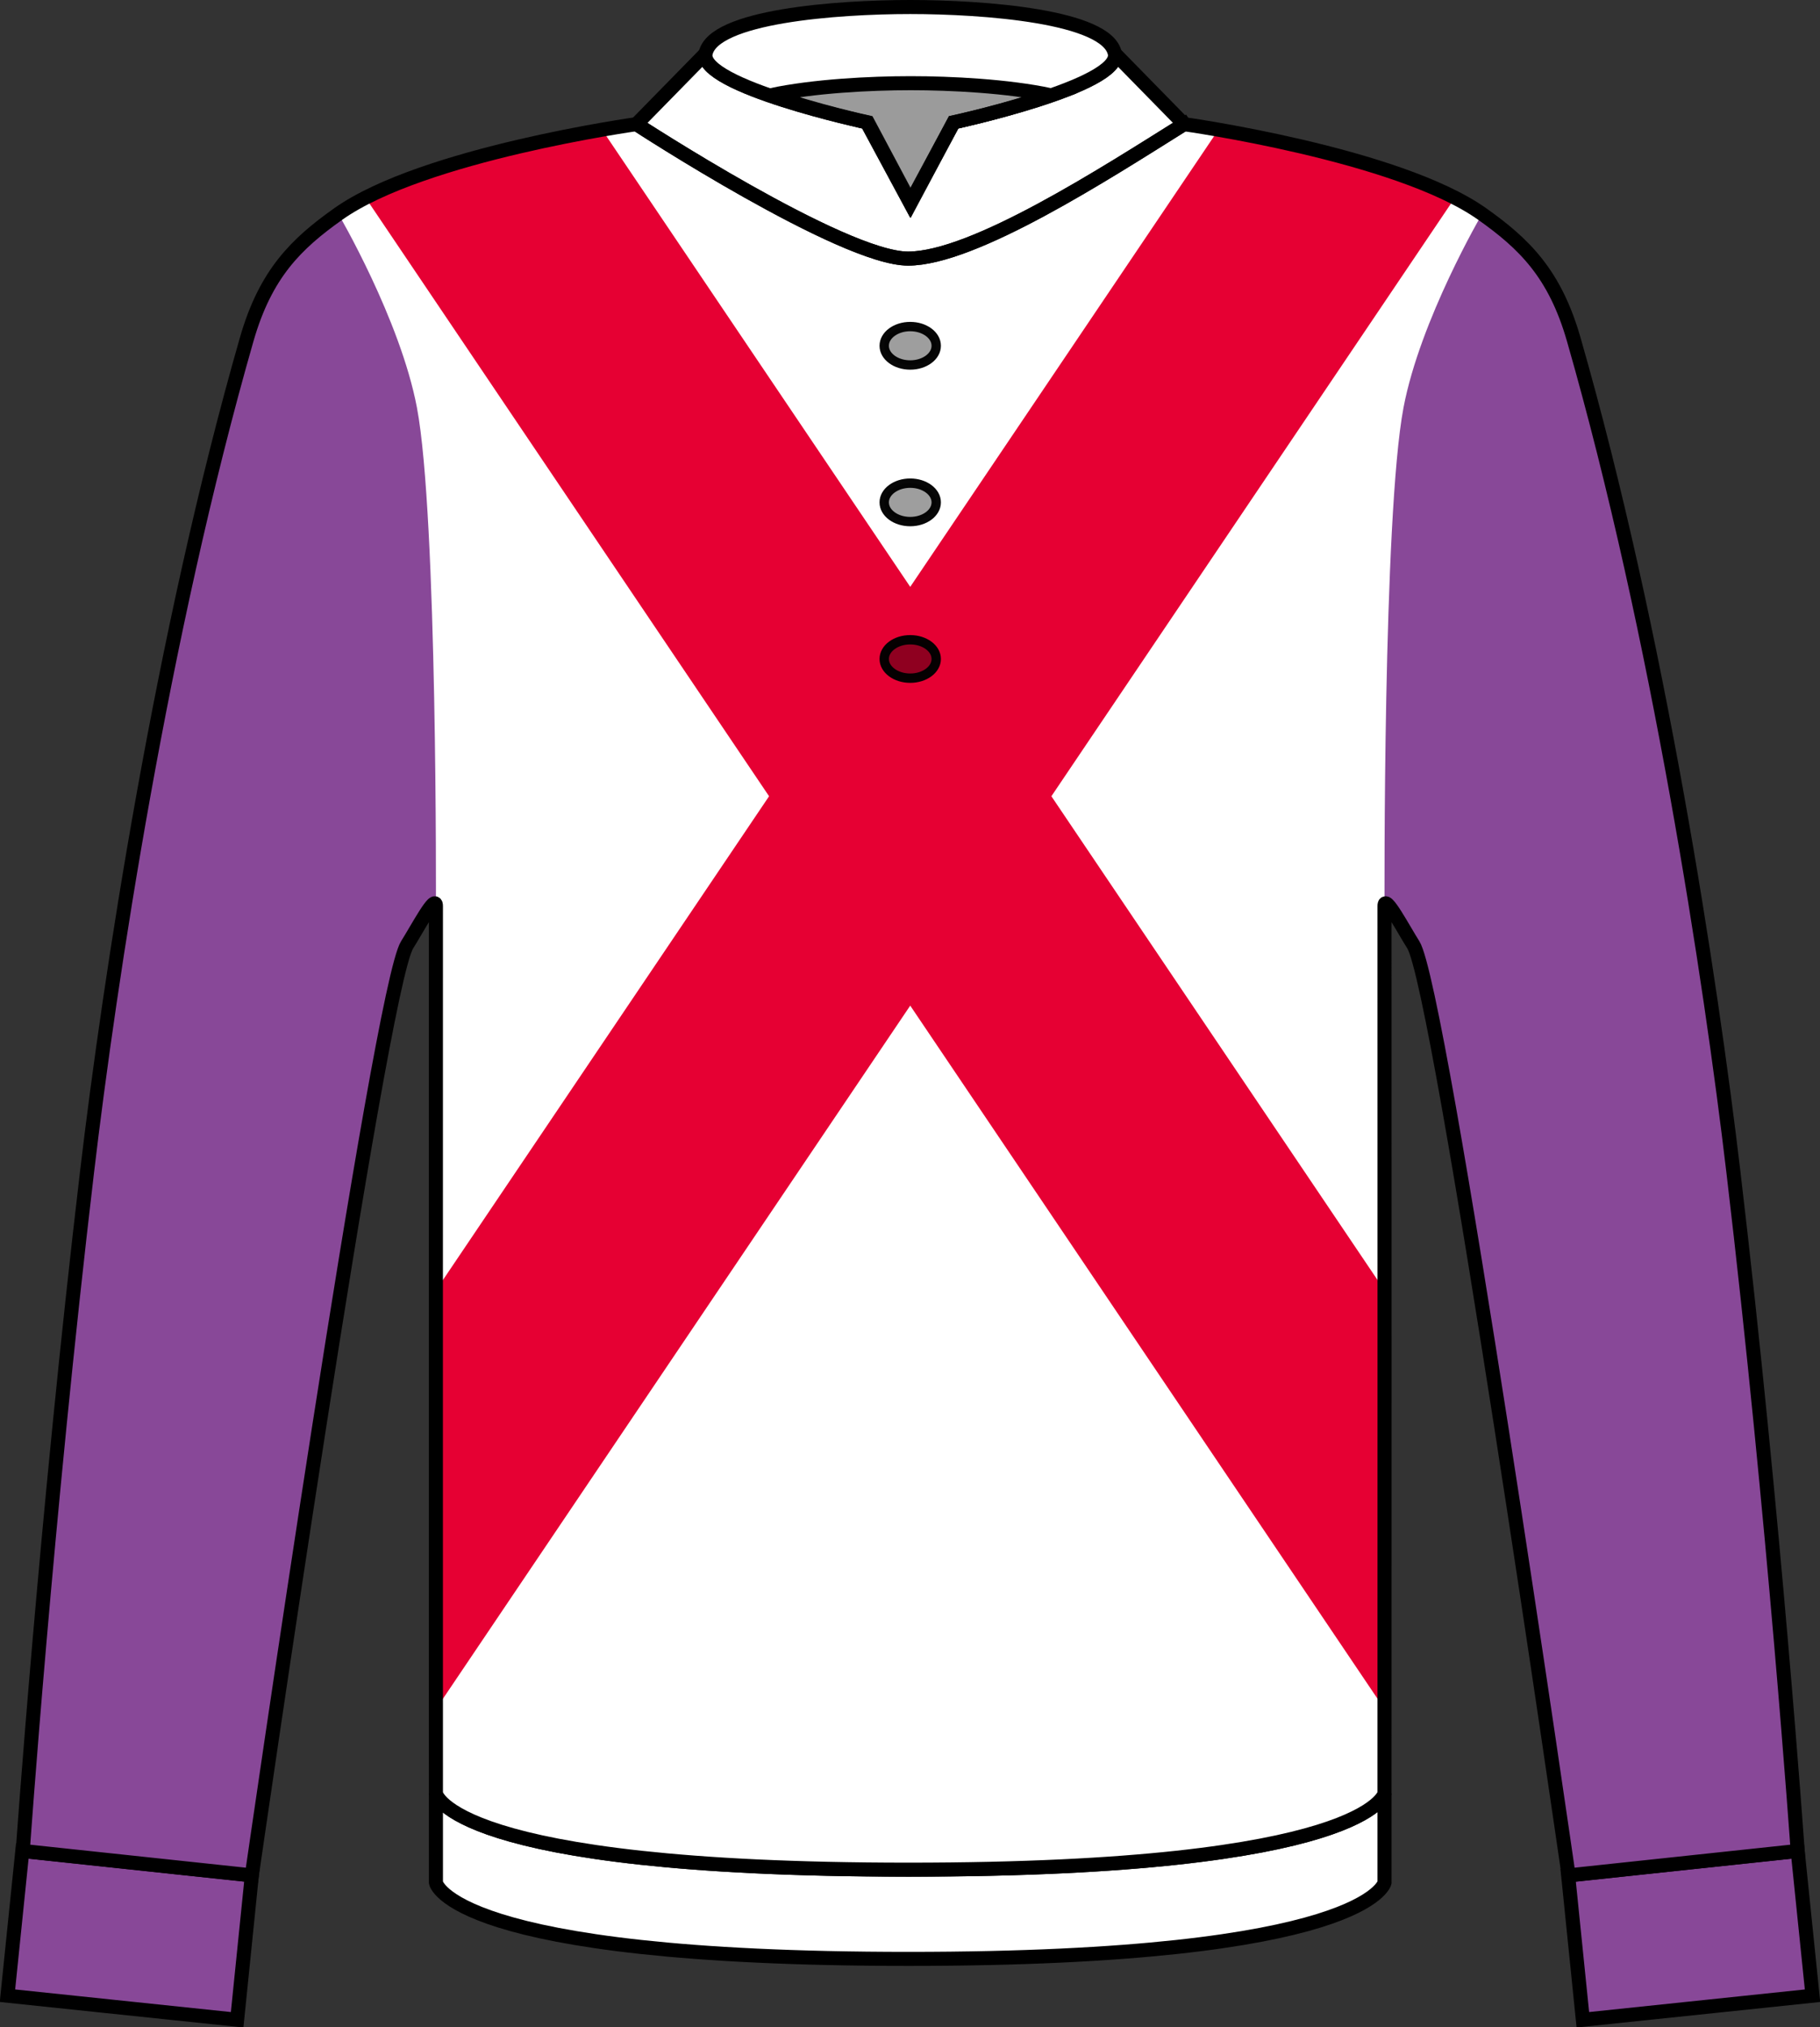
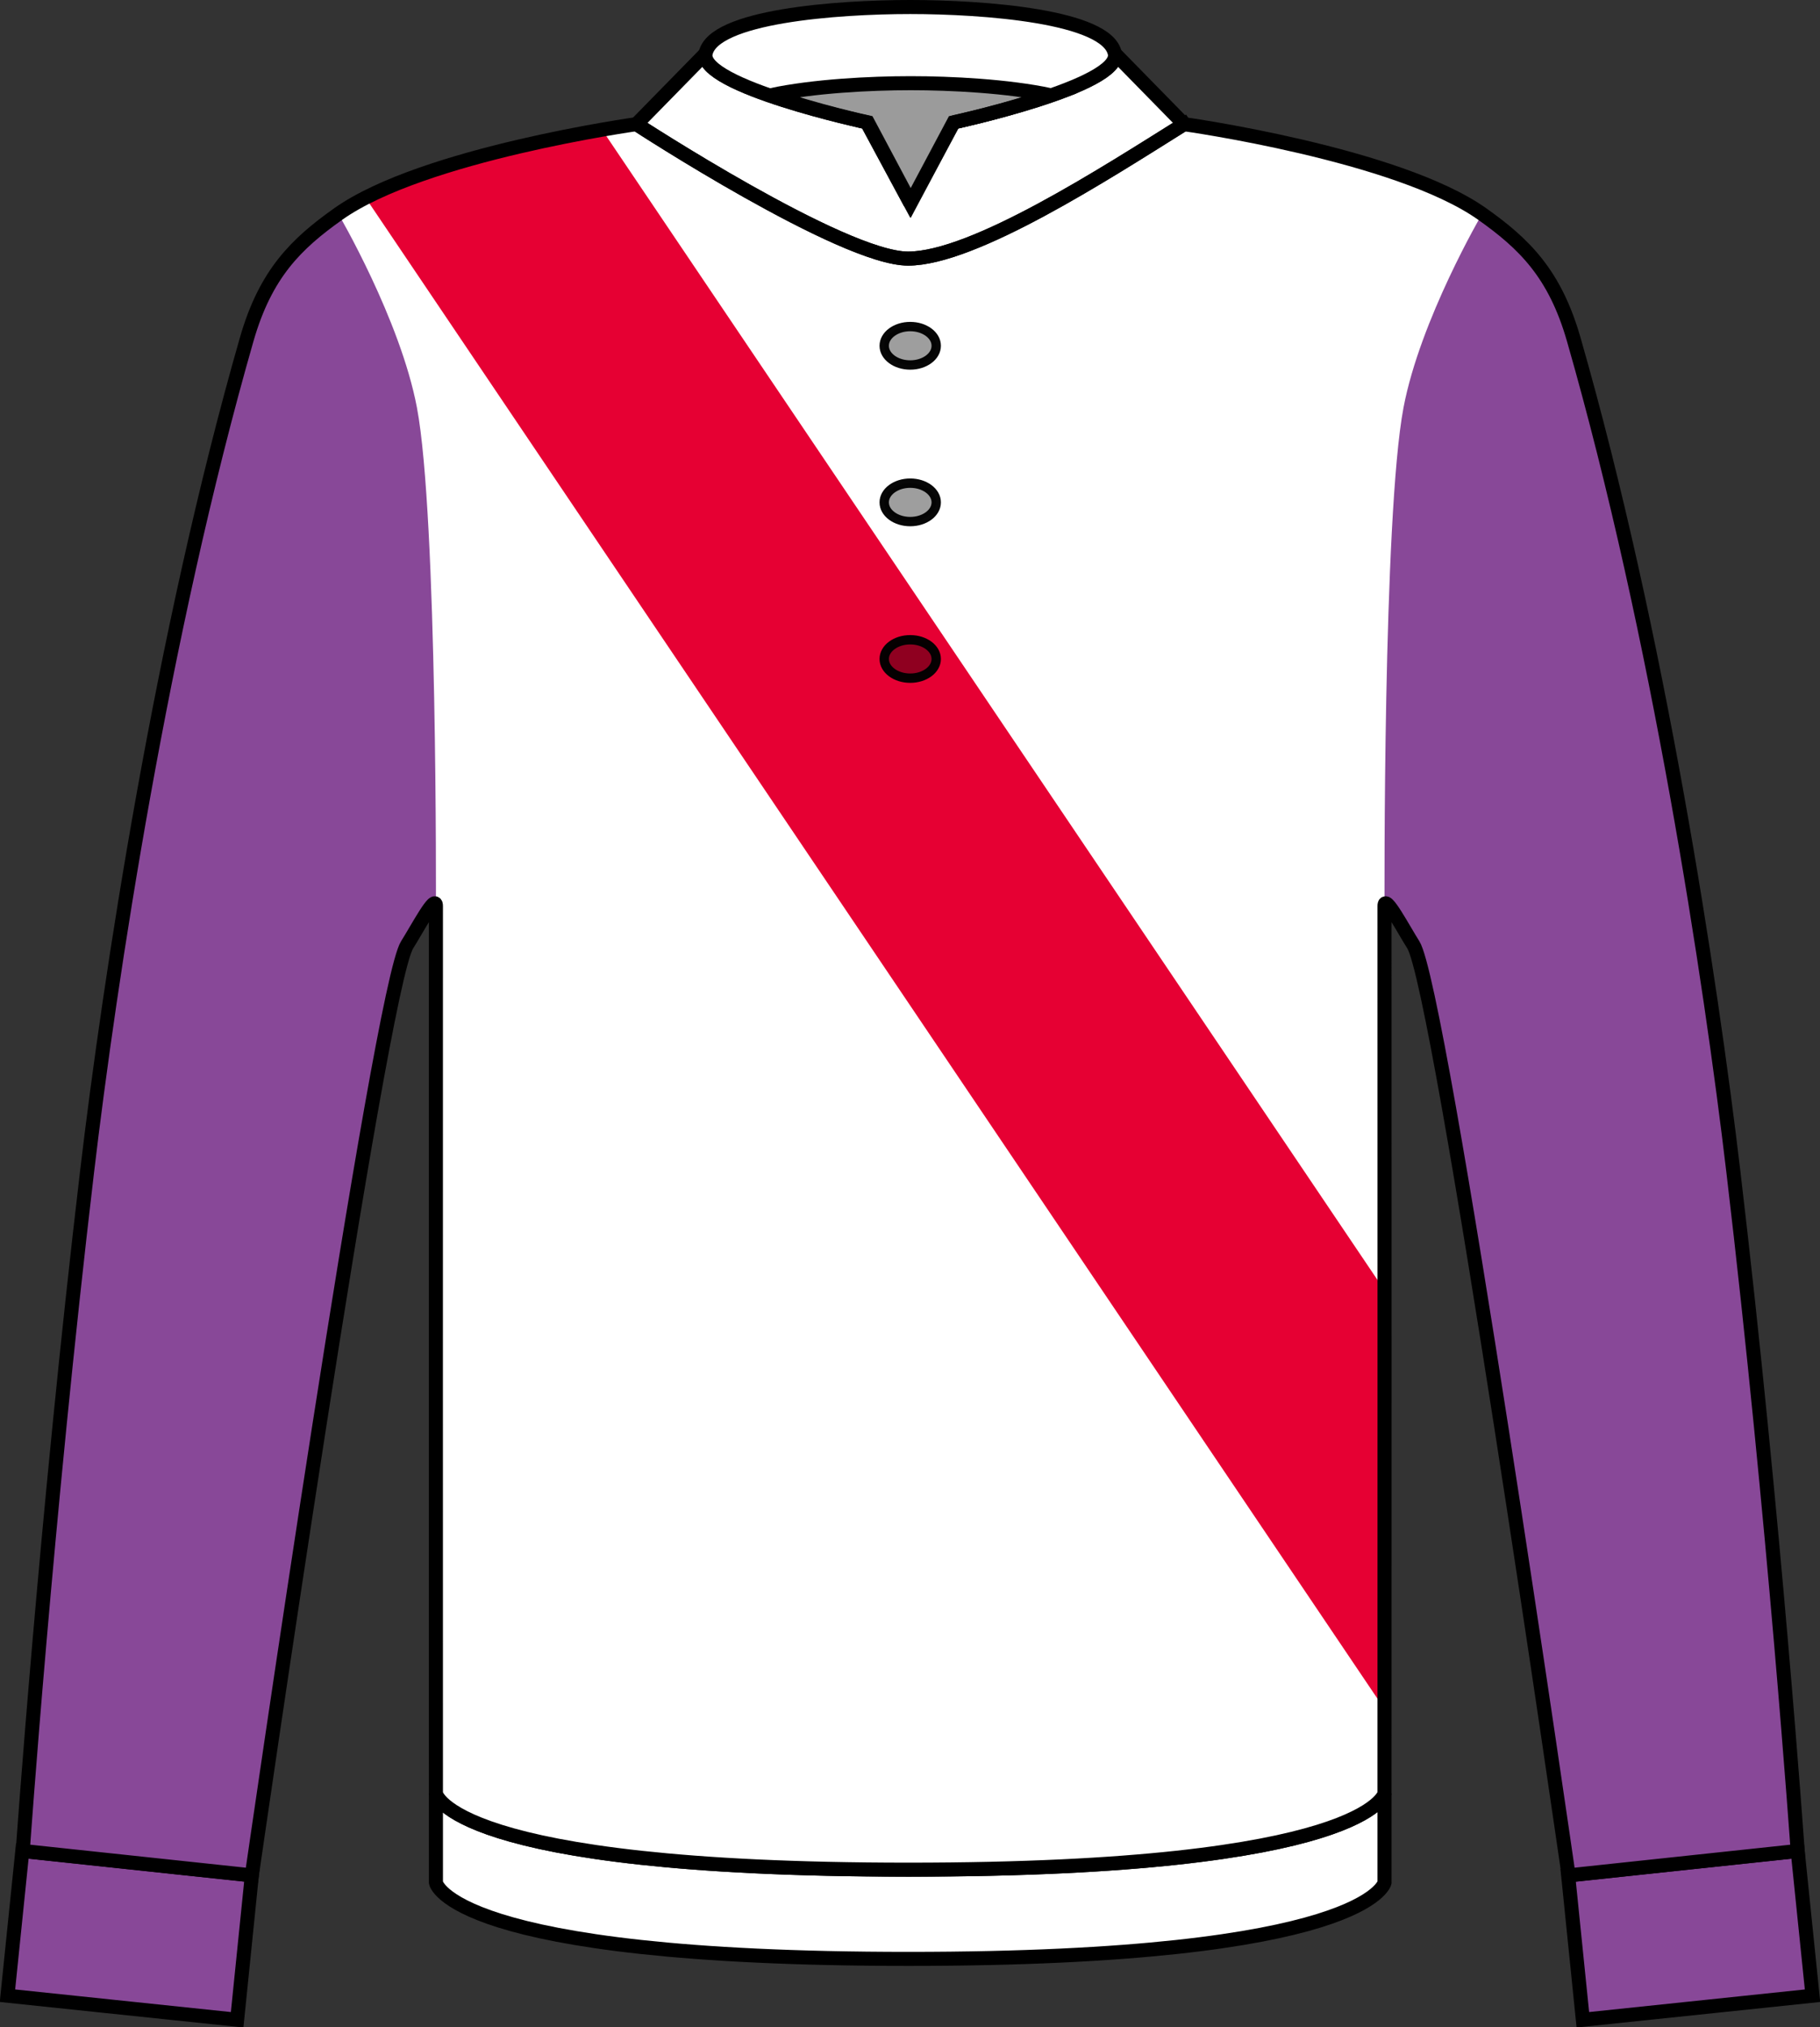
<svg xmlns="http://www.w3.org/2000/svg" xmlns:ns1="http://www.inkscape.org/namespaces/inkscape" xmlns:ns2="http://sodipodi.sourceforge.net/DTD/sodipodi-0.dtd" width="194.403mm" height="216.436mm" viewBox="0 0 194.403 216.436" version="1.1" id="svg4503" ns1:version="1.3.2 (091e20e, 2023-11-25, custom)" ns2:docname="Owner_Tobinofarm.svg" xml:space="preserve">
  <rect x="0" y="0" width="194.403" height="216.436" fill="#333333" stroke="none" />
  <defs id="defs4497" />
  <ns2:namedview id="base" pagecolor="#ffffff" bordercolor="#666666" borderopacity="1.0" ns1:pageopacity="0.0" ns1:pageshadow="2" ns1:zoom="0.70710678" ns1:cx="521.84481" ns1:cy="444.06306" ns1:document-units="mm" ns1:current-layer="layer1" showgrid="false" showguides="false" ns1:window-width="1920" ns1:window-height="1017" ns1:window-x="1072" ns1:window-y="394" ns1:window-maximized="1" ns1:snap-global="true" ns1:snap-bbox="true" ns1:bbox-nodes="false" ns1:bbox-paths="false" fit-margin-top="0" fit-margin-left="0" fit-margin-right="0" fit-margin-bottom="0" ns1:showpageshadow="2" ns1:pagecheckerboard="0" ns1:deskcolor="#d1d1d1" />
  <g ns1:groupmode="layer" id="layer6" ns1:label="color" ns1:highlight-color="#729fcf" ns2:insensitive="true" style="display:none">
    <g transform="matrix(0.542,0,0,0.542,-189.38,150.381)" style="display:inline" id="g4541-2-1-78" ns1:label="#949495">
      <rect y="63.895" x="755.578" height="27.685" width="110.74" id="rect4526-5-0-68" style="display:inline;opacity:1;fill:#949495;fill-opacity:1;stroke:none;stroke-width:5.394;stroke-linecap:round;stroke-linejoin:miter;stroke-miterlimit:4;stroke-dasharray:none;stroke-dashoffset:0;stroke-opacity:1" />
      <flowRoot xml:space="preserve" id="flowRoot4880" style="font-style:normal;font-variant:normal;font-weight:normal;font-stretch:normal;font-size:44.296px;line-height:1.25;font-family:'Rounded M+ 1c';-inkscape-font-specification:'Rounded M+ 1c, Normal';font-variant-ligatures:normal;font-variant-caps:normal;font-variant-numeric:normal;font-variant-east-asian:normal;letter-spacing:0px;word-spacing:0px;writing-mode:lr-tb;text-orientation:upright;fill:#000000;fill-opacity:1;stroke:none;stroke-width:1.395;stroke-dasharray:none" transform="matrix(0.265,0,0,0.265,314.333,-70.6)">
        <flowRegion id="flowRegion4882" style="font-style:normal;font-variant:normal;font-weight:normal;font-stretch:normal;font-size:44.296px;font-family:'Rounded M+ 1c';-inkscape-font-specification:'Rounded M+ 1c, Normal';font-variant-ligatures:normal;font-variant-caps:normal;font-variant-numeric:normal;font-variant-east-asian:normal;stroke-width:1.395;stroke-dasharray:none">
          <rect id="rect4884" width="217.439" height="93.499" x="1878.67" y="533.183" style="-inkscape-font-specification:'Rounded M+ 1c, Normal';font-family:'Rounded M+ 1c';font-weight:normal;font-style:normal;font-stretch:normal;font-variant:normal;font-size:44.296px;font-variant-ligatures:normal;font-variant-caps:normal;font-variant-numeric:normal;font-variant-east-asian:normal;stroke-width:1.395;stroke-dasharray:none" />
        </flowRegion>
        <flowPara id="flowPara4886" style="font-style:normal;font-variant:normal;font-weight:normal;font-stretch:normal;font-size:44.296px;font-family:'Rounded M+ 1c';-inkscape-font-specification:'Rounded M+ 1c, Normal';font-variant-ligatures:normal;font-variant-caps:normal;font-variant-numeric:normal;font-variant-east-asian:normal;stroke:#ffffff;stroke-width:1.395;stroke-dasharray:none">#949495</flowPara>
      </flowRoot>
      <flowRoot transform="matrix(0.265,0,0,0.265,486.699,34.155)" style="font-style:normal;font-variant:normal;font-weight:normal;font-stretch:normal;font-size:68.905px;line-height:1.25;font-family:'Rounded M+ 1c';-inkscape-font-specification:'Rounded M+ 1c, Normal';font-variant-ligatures:normal;font-variant-caps:normal;font-variant-numeric:normal;font-variant-east-asian:normal;letter-spacing:0px;word-spacing:0px;writing-mode:lr-tb;text-orientation:upright;fill:#000000;fill-opacity:1;stroke:#ffffff;stroke-width:1.395;stroke-dasharray:none" id="flowRoot4528-0-9-96" xml:space="preserve">
        <flowRegion style="font-style:normal;font-variant:normal;font-weight:normal;font-stretch:normal;font-size:68.905px;font-family:'Rounded M+ 1c';-inkscape-font-specification:'Rounded M+ 1c, Normal';font-variant-ligatures:normal;font-variant-caps:normal;font-variant-numeric:normal;font-variant-east-asian:normal;stroke:#ffffff;stroke-width:1.395;stroke-dasharray:none" id="flowRegion4530-4-3-20">
          <rect style="font-size:68.905px;stroke:#ffffff;stroke-width:1.395;stroke-dasharray:none;-inkscape-font-specification:'Rounded M+ 1c, Normal';font-family:'Rounded M+ 1c';font-weight:normal;font-style:normal;font-stretch:normal;font-variant:normal;font-variant-ligatures:normal;font-variant-caps:normal;font-variant-numeric:normal;font-variant-east-asian:normal" y="115.379" x="873.313" height="138.377" width="365.931" id="rect4532-1-1-0" />
        </flowRegion>
        <flowPara style="font-style:normal;font-variant:normal;font-weight:normal;font-stretch:normal;font-size:68.905px;font-family:'Rounded M+ 1c';-inkscape-font-specification:'Rounded M+ 1c, Normal';font-variant-ligatures:normal;font-variant-caps:normal;font-variant-numeric:normal;font-variant-east-asian:normal;text-align:center;text-anchor:middle;stroke:#ffffff;stroke-width:1.395;stroke-dasharray:none" id="flowPara4534-5-5-36">鼠</flowPara>
      </flowRoot>
    </g>
    <g transform="matrix(0.542,0,0,0.542,-189.38,135.381)" style="display:inline" id="g4541-2-1-54" ns1:label="#a73836">
      <rect y="63.895" x="755.578" height="27.685" width="110.74" id="rect4526-5-0-66" style="display:inline;opacity:1;fill:#a73836;fill-opacity:1;stroke:none;stroke-width:5.394;stroke-linecap:round;stroke-linejoin:miter;stroke-miterlimit:4;stroke-dasharray:none;stroke-dashoffset:0;stroke-opacity:1" />
      <flowRoot xml:space="preserve" id="flowRoot4880-8" style="font-style:normal;font-variant:normal;font-weight:normal;font-stretch:normal;font-size:44.296px;line-height:1.25;font-family:'Rounded M+ 1c';-inkscape-font-specification:'Rounded M+ 1c, Normal';font-variant-ligatures:normal;font-variant-caps:normal;font-variant-numeric:normal;font-variant-east-asian:normal;letter-spacing:0px;word-spacing:0px;writing-mode:lr-tb;text-orientation:upright;display:inline;fill:#000000;fill-opacity:1;stroke:none;stroke-width:1.395;stroke-dasharray:none" transform="matrix(0.265,0,0,0.265,314.333,-70.6)">
        <flowRegion id="flowRegion4882-5" style="font-style:normal;font-variant:normal;font-weight:normal;font-stretch:normal;font-size:44.296px;font-family:'Rounded M+ 1c';-inkscape-font-specification:'Rounded M+ 1c, Normal';font-variant-ligatures:normal;font-variant-caps:normal;font-variant-numeric:normal;font-variant-east-asian:normal;stroke-width:1.395;stroke-dasharray:none">
          <rect id="rect4884-7" width="217.439" height="93.499" x="1878.67" y="533.183" style="-inkscape-font-specification:'Rounded M+ 1c, Normal';font-family:'Rounded M+ 1c';font-weight:normal;font-style:normal;font-stretch:normal;font-variant:normal;font-size:44.296px;font-variant-ligatures:normal;font-variant-caps:normal;font-variant-numeric:normal;font-variant-east-asian:normal;stroke-width:1.395;stroke-dasharray:none" />
        </flowRegion>
        <flowPara id="flowPara4886-7" style="font-style:normal;font-variant:normal;font-weight:normal;font-stretch:normal;font-size:44.296px;font-family:'Rounded M+ 1c';-inkscape-font-specification:'Rounded M+ 1c, Normal';font-variant-ligatures:normal;font-variant-caps:normal;font-variant-numeric:normal;font-variant-east-asian:normal;stroke:#ffffff;stroke-width:1.395;stroke-dasharray:none">#a73836</flowPara>
      </flowRoot>
      <flowRoot transform="matrix(0.265,0,0,0.265,496.519,34.24)" style="font-style:normal;font-variant:normal;font-weight:normal;font-stretch:normal;font-size:68.905px;line-height:1.25;font-family:'Rounded M+ 1c';-inkscape-font-specification:'Rounded M+ 1c, Normal';font-variant-ligatures:normal;font-variant-caps:normal;font-variant-numeric:normal;font-variant-east-asian:normal;letter-spacing:0px;word-spacing:0px;writing-mode:lr-tb;text-orientation:upright;fill:#000000;fill-opacity:1;stroke:#ffffff;stroke-width:1.395;stroke-dasharray:none" id="flowRoot4528-0-9-70" xml:space="preserve">
        <flowRegion style="font-style:normal;font-variant:normal;font-weight:normal;font-stretch:normal;font-size:68.905px;font-family:'Rounded M+ 1c';-inkscape-font-specification:'Rounded M+ 1c, Normal';font-variant-ligatures:normal;font-variant-caps:normal;font-variant-numeric:normal;font-variant-east-asian:normal;stroke:#ffffff;stroke-width:1.395;stroke-dasharray:none" id="flowRegion4530-4-3-6">
          <rect style="font-size:68.905px;stroke:#ffffff;stroke-width:1.395;stroke-dasharray:none;-inkscape-font-specification:'Rounded M+ 1c, Normal';font-family:'Rounded M+ 1c';font-weight:normal;font-style:normal;font-stretch:normal;font-variant:normal;font-variant-ligatures:normal;font-variant-caps:normal;font-variant-numeric:normal;font-variant-east-asian:normal" y="115.379" x="873.313" height="138.377" width="365.931" id="rect4532-1-1-26" />
        </flowRegion>
        <flowPara style="font-style:normal;font-variant:normal;font-weight:normal;font-stretch:normal;font-size:68.905px;font-family:'Rounded M+ 1c';-inkscape-font-specification:'Rounded M+ 1c, Normal';font-variant-ligatures:normal;font-variant-caps:normal;font-variant-numeric:normal;font-variant-east-asian:normal;text-align:center;text-anchor:middle;stroke:#ffffff;stroke-width:1.395;stroke-dasharray:none" id="flowPara4534-5-5-35">海老</flowPara>
      </flowRoot>
    </g>
    <g transform="matrix(0.542,0,0,0.542,-189.38,120.381)" style="display:inline" id="g4541-2-1-0" ns1:label="#965042">
      <rect y="63.895" x="755.578" height="27.685" width="110.74" id="rect4526-5-0-6" style="display:inline;opacity:1;fill:#965042;fill-opacity:1;stroke:none;stroke-width:5.394;stroke-linecap:round;stroke-linejoin:miter;stroke-miterlimit:4;stroke-dasharray:none;stroke-dashoffset:0;stroke-opacity:1" />
      <flowRoot xml:space="preserve" id="flowRoot4880-3" style="font-style:normal;font-variant:normal;font-weight:normal;font-stretch:normal;font-size:44.296px;line-height:1.25;font-family:'Rounded M+ 1c';-inkscape-font-specification:'Rounded M+ 1c, Normal';font-variant-ligatures:normal;font-variant-caps:normal;font-variant-numeric:normal;font-variant-east-asian:normal;letter-spacing:0px;word-spacing:0px;writing-mode:lr-tb;text-orientation:upright;display:inline;fill:#000000;fill-opacity:1;stroke:none;stroke-width:1.395;stroke-dasharray:none" transform="matrix(0.265,0,0,0.265,314.333,-70.6)">
        <flowRegion id="flowRegion4882-8" style="font-style:normal;font-variant:normal;font-weight:normal;font-stretch:normal;font-size:44.296px;font-family:'Rounded M+ 1c';-inkscape-font-specification:'Rounded M+ 1c, Normal';font-variant-ligatures:normal;font-variant-caps:normal;font-variant-numeric:normal;font-variant-east-asian:normal;stroke-width:1.395;stroke-dasharray:none">
          <rect id="rect4884-73" width="217.439" height="93.499" x="1878.67" y="533.183" style="-inkscape-font-specification:'Rounded M+ 1c, Normal';font-family:'Rounded M+ 1c';font-weight:normal;font-style:normal;font-stretch:normal;font-variant:normal;font-size:44.296px;font-variant-ligatures:normal;font-variant-caps:normal;font-variant-numeric:normal;font-variant-east-asian:normal;stroke-width:1.395;stroke-dasharray:none" />
        </flowRegion>
        <flowPara id="flowPara4886-6" style="font-style:normal;font-variant:normal;font-weight:normal;font-stretch:normal;font-size:44.296px;font-family:'Rounded M+ 1c';-inkscape-font-specification:'Rounded M+ 1c, Normal';font-variant-ligatures:normal;font-variant-caps:normal;font-variant-numeric:normal;font-variant-east-asian:normal;stroke:#ffffff;stroke-width:1.395;stroke-dasharray:none">#965042</flowPara>
      </flowRoot>
      <flowRoot transform="matrix(0.265,0,0,0.265,486.699,34.397)" style="font-style:normal;font-variant:normal;font-weight:normal;font-stretch:normal;font-size:68.905px;line-height:1.25;font-family:'Rounded M+ 1c';-inkscape-font-specification:'Rounded M+ 1c, Normal';font-variant-ligatures:normal;font-variant-caps:normal;font-variant-numeric:normal;font-variant-east-asian:normal;letter-spacing:0px;word-spacing:0px;writing-mode:lr-tb;text-orientation:upright;fill:#000000;fill-opacity:1;stroke:#ffffff;stroke-width:1.395;stroke-dasharray:none" id="flowRoot4528-0-9-6" xml:space="preserve">
        <flowRegion style="font-style:normal;font-variant:normal;font-weight:normal;font-stretch:normal;font-size:68.905px;font-family:'Rounded M+ 1c';-inkscape-font-specification:'Rounded M+ 1c, Normal';font-variant-ligatures:normal;font-variant-caps:normal;font-variant-numeric:normal;font-variant-east-asian:normal;stroke:#ffffff;stroke-width:1.395;stroke-dasharray:none" id="flowRegion4530-4-3-8">
          <rect style="font-size:68.905px;stroke:#ffffff;stroke-width:1.395;stroke-dasharray:none;-inkscape-font-specification:'Rounded M+ 1c, Normal';font-family:'Rounded M+ 1c';font-weight:normal;font-style:normal;font-stretch:normal;font-variant:normal;font-variant-ligatures:normal;font-variant-caps:normal;font-variant-numeric:normal;font-variant-east-asian:normal" y="115.379" x="873.313" height="138.377" width="365.931" id="rect4532-1-1-33" />
        </flowRegion>
        <flowPara style="font-style:normal;font-variant:normal;font-weight:normal;font-stretch:normal;font-size:68.905px;font-family:'Rounded M+ 1c';-inkscape-font-specification:'Rounded M+ 1c, Normal';font-variant-ligatures:normal;font-variant-caps:normal;font-variant-numeric:normal;font-variant-east-asian:normal;text-align:center;text-anchor:middle;stroke:#ffffff;stroke-width:1.395;stroke-dasharray:none" id="flowPara4534-5-5-90">茶</flowPara>
      </flowRoot>
    </g>
    <g transform="matrix(0.542,0,0,0.542,-189.38,105.381)" style="display:inline" id="g4541-2-1-5" ns1:label="#c0a2c7">
      <rect y="63.895" x="755.578" height="27.685" width="110.74" id="rect4526-5-0-0" style="opacity:1;fill:#c0a2c7;fill-opacity:1;stroke:none;stroke-width:5.394;stroke-linecap:round;stroke-linejoin:miter;stroke-miterlimit:4;stroke-dasharray:none;stroke-dashoffset:0;stroke-opacity:1" />
      <flowRoot xml:space="preserve" id="flowRoot4880-6" style="font-style:normal;font-variant:normal;font-weight:normal;font-stretch:normal;font-size:44.296px;line-height:1.25;font-family:'Rounded M+ 1c';-inkscape-font-specification:'Rounded M+ 1c, Normal';font-variant-ligatures:normal;font-variant-caps:normal;font-variant-numeric:normal;font-variant-east-asian:normal;letter-spacing:0px;word-spacing:0px;writing-mode:lr-tb;text-orientation:upright;display:inline;fill:#000000;fill-opacity:1;stroke:none;stroke-width:1.395;stroke-dasharray:none" transform="matrix(0.265,0,0,0.265,313.517,-70.6)">
        <flowRegion id="flowRegion4882-2" style="font-style:normal;font-variant:normal;font-weight:normal;font-stretch:normal;font-size:44.296px;font-family:'Rounded M+ 1c';-inkscape-font-specification:'Rounded M+ 1c, Normal';font-variant-ligatures:normal;font-variant-caps:normal;font-variant-numeric:normal;font-variant-east-asian:normal;stroke-width:1.395;stroke-dasharray:none">
          <rect id="rect4884-1" width="217.439" height="93.499" x="1878.67" y="533.183" style="-inkscape-font-specification:'Rounded M+ 1c, Normal';font-family:'Rounded M+ 1c';font-weight:normal;font-style:normal;font-stretch:normal;font-variant:normal;font-size:44.296px;font-variant-ligatures:normal;font-variant-caps:normal;font-variant-numeric:normal;font-variant-east-asian:normal;stroke-width:1.395;stroke-dasharray:none" />
        </flowRegion>
        <flowPara id="flowPara4886-3" style="font-style:normal;font-variant:normal;font-weight:normal;font-stretch:normal;font-size:44.296px;font-family:'Rounded M+ 1c';-inkscape-font-specification:'Rounded M+ 1c, Normal';font-variant-ligatures:normal;font-variant-caps:normal;font-variant-numeric:normal;font-variant-east-asian:normal;stroke:#ffffff;stroke-width:1.395;stroke-dasharray:none">#c0a2c7</flowPara>
      </flowRoot>
      <flowRoot transform="matrix(0.265,0,0,0.265,496.384,34.397)" style="font-style:normal;font-variant:normal;font-weight:normal;font-stretch:normal;font-size:68.905px;line-height:1.25;font-family:'Rounded M+ 1c';-inkscape-font-specification:'Rounded M+ 1c, Normal';font-variant-ligatures:normal;font-variant-caps:normal;font-variant-numeric:normal;font-variant-east-asian:normal;letter-spacing:0px;word-spacing:0px;writing-mode:lr-tb;text-orientation:upright;fill:#000000;fill-opacity:1;stroke:#ffffff;stroke-width:1.395;stroke-dasharray:none" id="flowRoot4528-0-9-77" xml:space="preserve">
        <flowRegion style="font-style:normal;font-variant:normal;font-weight:normal;font-stretch:normal;font-size:68.905px;font-family:'Rounded M+ 1c';-inkscape-font-specification:'Rounded M+ 1c, Normal';font-variant-ligatures:normal;font-variant-caps:normal;font-variant-numeric:normal;font-variant-east-asian:normal;stroke:#ffffff;stroke-width:1.395;stroke-dasharray:none" id="flowRegion4530-4-3-1">
-           <rect style="font-size:68.905px;stroke:#ffffff;stroke-width:1.395;stroke-dasharray:none;-inkscape-font-specification:'Rounded M+ 1c, Normal';font-family:'Rounded M+ 1c';font-weight:normal;font-style:normal;font-stretch:normal;font-variant:normal;font-variant-ligatures:normal;font-variant-caps:normal;font-variant-numeric:normal;font-variant-east-asian:normal" y="115.379" x="873.313" height="138.377" width="365.931" id="rect4532-1-1-1" />
-         </flowRegion>
+           </flowRegion>
        <flowPara style="font-style:normal;font-variant:normal;font-weight:normal;font-stretch:normal;font-size:68.905px;font-family:'Rounded M+ 1c';-inkscape-font-specification:'Rounded M+ 1c, Normal';font-variant-ligatures:normal;font-variant-caps:normal;font-variant-numeric:normal;font-variant-east-asian:normal;text-align:center;text-anchor:middle;stroke:#ffffff;stroke-width:1.395;stroke-dasharray:none" id="flowPara4534-5-5-8">薄紫</flowPara>
      </flowRoot>
    </g>
    <g transform="matrix(0.542,0,0,0.542,-189.38,90.381)" style="display:inline" id="g4541-2-1-7" ns1:label="#884898">
      <rect y="63.895" x="755.578" height="27.685" width="110.74" id="rect4526-5-0-18" style="opacity:1;fill:#884898;fill-opacity:1;stroke:none;stroke-width:5.394;stroke-linecap:round;stroke-linejoin:miter;stroke-miterlimit:4;stroke-dasharray:none;stroke-dashoffset:0;stroke-opacity:1" />
      <flowRoot xml:space="preserve" id="flowRoot4880-66" style="font-style:normal;font-variant:normal;font-weight:normal;font-stretch:normal;font-size:44.296px;line-height:1.25;font-family:'Rounded M+ 1c';-inkscape-font-specification:'Rounded M+ 1c, Normal';font-variant-ligatures:normal;font-variant-caps:normal;font-variant-numeric:normal;font-variant-east-asian:normal;letter-spacing:0px;word-spacing:0px;writing-mode:lr-tb;text-orientation:upright;display:inline;fill:#000000;fill-opacity:1;stroke:none;stroke-width:1.395;stroke-dasharray:none" transform="matrix(0.265,0,0,0.265,313.517,-70.6)">
        <flowRegion id="flowRegion4882-1" style="font-style:normal;font-variant:normal;font-weight:normal;font-stretch:normal;font-size:44.296px;font-family:'Rounded M+ 1c';-inkscape-font-specification:'Rounded M+ 1c, Normal';font-variant-ligatures:normal;font-variant-caps:normal;font-variant-numeric:normal;font-variant-east-asian:normal;stroke-width:1.395;stroke-dasharray:none">
          <rect id="rect4884-0" width="217.439" height="93.499" x="1878.67" y="533.183" style="-inkscape-font-specification:'Rounded M+ 1c, Normal';font-family:'Rounded M+ 1c';font-weight:normal;font-style:normal;font-stretch:normal;font-variant:normal;font-size:44.296px;font-variant-ligatures:normal;font-variant-caps:normal;font-variant-numeric:normal;font-variant-east-asian:normal;stroke-width:1.395;stroke-dasharray:none" />
        </flowRegion>
        <flowPara id="flowPara4886-8" style="font-style:normal;font-variant:normal;font-weight:normal;font-stretch:normal;font-size:44.296px;font-family:'Rounded M+ 1c';-inkscape-font-specification:'Rounded M+ 1c, Normal';font-variant-ligatures:normal;font-variant-caps:normal;font-variant-numeric:normal;font-variant-east-asian:normal;stroke:#ffffff;stroke-width:1.395;stroke-dasharray:none">#884898</flowPara>
      </flowRoot>
      <flowRoot transform="matrix(0.265,0,0,0.265,486.699,34.167)" style="font-style:normal;font-variant:normal;font-weight:normal;font-stretch:normal;font-size:68.905px;line-height:1.25;font-family:'Rounded M+ 1c';-inkscape-font-specification:'Rounded M+ 1c, Normal';font-variant-ligatures:normal;font-variant-caps:normal;font-variant-numeric:normal;font-variant-east-asian:normal;letter-spacing:0px;word-spacing:0px;writing-mode:lr-tb;text-orientation:upright;fill:#000000;fill-opacity:1;stroke:#ffffff;stroke-width:1.395;stroke-dasharray:none" id="flowRoot4528-0-9-90" xml:space="preserve">
        <flowRegion style="font-style:normal;font-variant:normal;font-weight:normal;font-stretch:normal;font-size:68.905px;font-family:'Rounded M+ 1c';-inkscape-font-specification:'Rounded M+ 1c, Normal';font-variant-ligatures:normal;font-variant-caps:normal;font-variant-numeric:normal;font-variant-east-asian:normal;stroke:#ffffff;stroke-width:1.395;stroke-dasharray:none" id="flowRegion4530-4-3-5">
-           <rect style="font-size:68.905px;stroke:#ffffff;stroke-width:1.395;stroke-dasharray:none;-inkscape-font-specification:'Rounded M+ 1c, Normal';font-family:'Rounded M+ 1c';font-weight:normal;font-style:normal;font-stretch:normal;font-variant:normal;font-variant-ligatures:normal;font-variant-caps:normal;font-variant-numeric:normal;font-variant-east-asian:normal" y="115.379" x="873.313" height="138.377" width="365.931" id="rect4532-1-1-32" />
-         </flowRegion>
+           </flowRegion>
        <flowPara style="font-style:normal;font-variant:normal;font-weight:normal;font-stretch:normal;font-size:68.905px;font-family:'Rounded M+ 1c';-inkscape-font-specification:'Rounded M+ 1c, Normal';font-variant-ligatures:normal;font-variant-caps:normal;font-variant-numeric:normal;font-variant-east-asian:normal;text-align:center;text-anchor:middle;stroke:#ffffff;stroke-width:1.395;stroke-dasharray:none" id="flowPara4534-5-5-0">紫</flowPara>
      </flowRoot>
    </g>
    <g transform="matrix(0.542,0,0,0.542,-189.38,75.381)" style="display:inline" id="g4541-2-1-84" ns1:label="#3eb370">
      <rect y="63.895" x="755.578" height="27.685" width="110.74" id="rect4526-5-0-4" style="opacity:1;fill:#3eb370;fill-opacity:1;stroke:none;stroke-width:5.394;stroke-linecap:round;stroke-linejoin:miter;stroke-miterlimit:4;stroke-dasharray:none;stroke-dashoffset:0;stroke-opacity:1" />
      <flowRoot xml:space="preserve" id="flowRoot4880-5" style="font-style:normal;font-variant:normal;font-weight:normal;font-stretch:normal;font-size:44.296px;line-height:1.25;font-family:'Rounded M+ 1c';-inkscape-font-specification:'Rounded M+ 1c, Normal';font-variant-ligatures:normal;font-variant-caps:normal;font-variant-numeric:normal;font-variant-east-asian:normal;letter-spacing:0px;word-spacing:0px;writing-mode:lr-tb;text-orientation:upright;display:inline;fill:#000000;fill-opacity:1;stroke:none;stroke-width:1.395;stroke-dasharray:none" transform="matrix(0.265,0,0,0.265,313.517,-70.542)">
        <flowRegion id="flowRegion4882-3" style="font-style:normal;font-variant:normal;font-weight:normal;font-stretch:normal;font-size:44.296px;font-family:'Rounded M+ 1c';-inkscape-font-specification:'Rounded M+ 1c, Normal';font-variant-ligatures:normal;font-variant-caps:normal;font-variant-numeric:normal;font-variant-east-asian:normal;stroke-width:1.395;stroke-dasharray:none">
          <rect id="rect4884-5" width="217.439" height="93.499" x="1878.67" y="533.183" style="-inkscape-font-specification:'Rounded M+ 1c, Normal';font-family:'Rounded M+ 1c';font-weight:normal;font-style:normal;font-stretch:normal;font-variant:normal;font-size:44.296px;font-variant-ligatures:normal;font-variant-caps:normal;font-variant-numeric:normal;font-variant-east-asian:normal;stroke-width:1.395;stroke-dasharray:none" />
        </flowRegion>
        <flowPara id="flowPara4886-1" style="font-style:normal;font-variant:normal;font-weight:normal;font-stretch:normal;font-size:44.296px;font-family:'Rounded M+ 1c';-inkscape-font-specification:'Rounded M+ 1c, Normal';font-variant-ligatures:normal;font-variant-caps:normal;font-variant-numeric:normal;font-variant-east-asian:normal;stroke:#ffffff;stroke-width:1.395;stroke-dasharray:none">#3eb370</flowPara>
      </flowRoot>
      <flowRoot transform="matrix(0.265,0,0,0.265,486.699,34.131)" style="font-style:normal;font-variant:normal;font-weight:normal;font-stretch:normal;font-size:68.905px;line-height:1.25;font-family:'Rounded M+ 1c';-inkscape-font-specification:'Rounded M+ 1c, Normal';font-variant-ligatures:normal;font-variant-caps:normal;font-variant-numeric:normal;font-variant-east-asian:normal;letter-spacing:0px;word-spacing:0px;writing-mode:lr-tb;text-orientation:upright;fill:#000000;fill-opacity:1;stroke:#ffffff;stroke-width:1.395;stroke-dasharray:none" id="flowRoot4528-0-9-7" xml:space="preserve">
        <flowRegion style="font-style:normal;font-variant:normal;font-weight:normal;font-stretch:normal;font-size:68.905px;font-family:'Rounded M+ 1c';-inkscape-font-specification:'Rounded M+ 1c, Normal';font-variant-ligatures:normal;font-variant-caps:normal;font-variant-numeric:normal;font-variant-east-asian:normal;stroke:#ffffff;stroke-width:1.395;stroke-dasharray:none" id="flowRegion4530-4-3-05">
          <rect style="font-size:68.905px;stroke:#ffffff;stroke-width:1.395;stroke-dasharray:none;-inkscape-font-specification:'Rounded M+ 1c, Normal';font-family:'Rounded M+ 1c';font-weight:normal;font-style:normal;font-stretch:normal;font-variant:normal;font-variant-ligatures:normal;font-variant-caps:normal;font-variant-numeric:normal;font-variant-east-asian:normal" y="115.379" x="873.313" height="138.377" width="365.931" id="rect4532-1-1-3" />
        </flowRegion>
        <flowPara style="font-style:normal;font-variant:normal;font-weight:normal;font-stretch:normal;font-size:68.905px;font-family:'Rounded M+ 1c';-inkscape-font-specification:'Rounded M+ 1c, Normal';font-variant-ligatures:normal;font-variant-caps:normal;font-variant-numeric:normal;font-variant-east-asian:normal;text-align:center;text-anchor:middle;stroke:#ffffff;stroke-width:1.395;stroke-dasharray:none" id="flowPara4534-5-5-1">緑</flowPara>
      </flowRoot>
    </g>
    <g transform="matrix(0.542,0,0,0.542,-189.38,60.381)" style="display:inline" id="g4541-2-1-38" ns1:label="#f09199">
      <rect y="63.895" x="755.578" height="27.685" width="110.74" id="rect4526-5-0-8" style="opacity:1;fill:#f09199;fill-opacity:1;stroke:none;stroke-width:5.394;stroke-linecap:round;stroke-linejoin:miter;stroke-miterlimit:4;stroke-dasharray:none;stroke-dashoffset:0;stroke-opacity:1" />
      <flowRoot xml:space="preserve" id="flowRoot4880-0" style="font-style:normal;font-variant:normal;font-weight:normal;font-stretch:normal;font-size:44.296px;line-height:1.25;font-family:'Rounded M+ 1c';-inkscape-font-specification:'Rounded M+ 1c, Normal';font-variant-ligatures:normal;font-variant-caps:normal;font-variant-numeric:normal;font-variant-east-asian:normal;letter-spacing:0px;word-spacing:0px;writing-mode:lr-tb;text-orientation:upright;display:inline;fill:#000000;fill-opacity:1;stroke:none;stroke-width:1.395;stroke-dasharray:none" transform="matrix(0.265,0,0,0.265,313.517,-70.6)">
        <flowRegion id="flowRegion4882-9" style="font-style:normal;font-variant:normal;font-weight:normal;font-stretch:normal;font-size:44.296px;font-family:'Rounded M+ 1c';-inkscape-font-specification:'Rounded M+ 1c, Normal';font-variant-ligatures:normal;font-variant-caps:normal;font-variant-numeric:normal;font-variant-east-asian:normal;stroke-width:1.395;stroke-dasharray:none">
          <rect id="rect4884-8" width="217.439" height="93.499" x="1878.67" y="533.183" style="-inkscape-font-specification:'Rounded M+ 1c, Normal';font-family:'Rounded M+ 1c';font-weight:normal;font-style:normal;font-stretch:normal;font-variant:normal;font-size:44.296px;font-variant-ligatures:normal;font-variant-caps:normal;font-variant-numeric:normal;font-variant-east-asian:normal;stroke-width:1.395;stroke-dasharray:none" />
        </flowRegion>
        <flowPara id="flowPara4886-5" style="font-style:normal;font-variant:normal;font-weight:normal;font-stretch:normal;font-size:44.296px;font-family:'Rounded M+ 1c';-inkscape-font-specification:'Rounded M+ 1c, Normal';font-variant-ligatures:normal;font-variant-caps:normal;font-variant-numeric:normal;font-variant-east-asian:normal;stroke:#ffffff;stroke-width:1.395;stroke-dasharray:none">#f09199</flowPara>
      </flowRoot>
      <flowRoot transform="matrix(0.265,0,0,0.265,486.699,34.188)" style="font-style:normal;font-variant:normal;font-weight:normal;font-stretch:normal;font-size:68.905px;line-height:1.25;font-family:'Rounded M+ 1c';-inkscape-font-specification:'Rounded M+ 1c, Normal';font-variant-ligatures:normal;font-variant-caps:normal;font-variant-numeric:normal;font-variant-east-asian:normal;letter-spacing:0px;word-spacing:0px;writing-mode:lr-tb;text-orientation:upright;fill:#000000;fill-opacity:1;stroke:#ffffff;stroke-width:1.395;stroke-dasharray:none" id="flowRoot4528-0-9-0" xml:space="preserve">
        <flowRegion style="font-style:normal;font-variant:normal;font-weight:normal;font-stretch:normal;font-size:68.905px;font-family:'Rounded M+ 1c';-inkscape-font-specification:'Rounded M+ 1c, Normal';font-variant-ligatures:normal;font-variant-caps:normal;font-variant-numeric:normal;font-variant-east-asian:normal;stroke:#ffffff;stroke-width:1.395;stroke-dasharray:none" id="flowRegion4530-4-3-0">
-           <rect style="font-size:68.905px;stroke:#ffffff;stroke-width:1.395;stroke-dasharray:none;-inkscape-font-specification:'Rounded M+ 1c, Normal';font-family:'Rounded M+ 1c';font-weight:normal;font-style:normal;font-stretch:normal;font-variant:normal;font-variant-ligatures:normal;font-variant-caps:normal;font-variant-numeric:normal;font-variant-east-asian:normal" y="115.379" x="873.313" height="138.377" width="365.931" id="rect4532-1-1-21" />
-         </flowRegion>
+           </flowRegion>
        <flowPara style="font-style:normal;font-variant:normal;font-weight:normal;font-stretch:normal;font-size:68.905px;font-family:'Rounded M+ 1c';-inkscape-font-specification:'Rounded M+ 1c, Normal';font-variant-ligatures:normal;font-variant-caps:normal;font-variant-numeric:normal;font-variant-east-asian:normal;text-align:center;text-anchor:middle;stroke:#ffffff;stroke-width:1.395;stroke-dasharray:none" id="flowPara4534-5-5-9">桃</flowPara>
      </flowRoot>
    </g>
    <g transform="matrix(0.542,0,0,0.542,-189.38,45.381)" style="display:inline" id="g4541-2-1-8" ns1:label="#e60033">
-       <rect y="63.895" x="755.578" height="27.685" width="110.74" id="rect4526-5-0-7" style="opacity:1;fill:#e60033;fill-opacity:1;stroke:none;stroke-width:5.394;stroke-linecap:round;stroke-linejoin:miter;stroke-miterlimit:4;stroke-dasharray:none;stroke-dashoffset:0;stroke-opacity:1" />
      <flowRoot xml:space="preserve" id="flowRoot4880-03" style="font-style:normal;font-variant:normal;font-weight:normal;font-stretch:normal;font-size:44.296px;line-height:1.25;font-family:'Rounded M+ 1c';-inkscape-font-specification:'Rounded M+ 1c, Normal';font-variant-ligatures:normal;font-variant-caps:normal;font-variant-numeric:normal;font-variant-east-asian:normal;letter-spacing:0px;word-spacing:0px;writing-mode:lr-tb;text-orientation:upright;display:inline;fill:#000000;fill-opacity:1;stroke:none;stroke-width:1.395;stroke-dasharray:none" transform="matrix(0.265,0,0,0.265,313.517,-70.6)">
        <flowRegion id="flowRegion4882-58" style="font-style:normal;font-variant:normal;font-weight:normal;font-stretch:normal;font-size:44.296px;font-family:'Rounded M+ 1c';-inkscape-font-specification:'Rounded M+ 1c, Normal';font-variant-ligatures:normal;font-variant-caps:normal;font-variant-numeric:normal;font-variant-east-asian:normal;stroke-width:1.395;stroke-dasharray:none">
          <rect id="rect4884-54" width="217.439" height="93.499" x="1878.67" y="533.183" style="-inkscape-font-specification:'Rounded M+ 1c, Normal';font-family:'Rounded M+ 1c';font-weight:normal;font-style:normal;font-stretch:normal;font-variant:normal;font-size:44.296px;font-variant-ligatures:normal;font-variant-caps:normal;font-variant-numeric:normal;font-variant-east-asian:normal;stroke-width:1.395;stroke-dasharray:none" />
        </flowRegion>
        <flowPara id="flowPara4886-63" style="font-style:normal;font-variant:normal;font-weight:normal;font-stretch:normal;font-size:44.296px;font-family:'Rounded M+ 1c';-inkscape-font-specification:'Rounded M+ 1c, Normal';font-variant-ligatures:normal;font-variant-caps:normal;font-variant-numeric:normal;font-variant-east-asian:normal;stroke:#ffffff;stroke-width:1.395;stroke-dasharray:none">#e60033</flowPara>
      </flowRoot>
      <flowRoot transform="matrix(0.265,0,0,0.265,486.699,34.501)" style="font-style:normal;font-variant:normal;font-weight:normal;font-stretch:normal;font-size:68.905px;line-height:1.25;font-family:'Rounded M+ 1c';-inkscape-font-specification:'Rounded M+ 1c, Normal';font-variant-ligatures:normal;font-variant-caps:normal;font-variant-numeric:normal;font-variant-east-asian:normal;letter-spacing:0px;word-spacing:0px;writing-mode:lr-tb;text-orientation:upright;fill:#000000;fill-opacity:1;stroke:#ffffff;stroke-width:1.395;stroke-dasharray:none" id="flowRoot4528-0-9-84" xml:space="preserve">
        <flowRegion style="font-style:normal;font-variant:normal;font-weight:normal;font-stretch:normal;font-size:68.905px;font-family:'Rounded M+ 1c';-inkscape-font-specification:'Rounded M+ 1c, Normal';font-variant-ligatures:normal;font-variant-caps:normal;font-variant-numeric:normal;font-variant-east-asian:normal;stroke:#ffffff;stroke-width:1.395;stroke-dasharray:none" id="flowRegion4530-4-3-2">
          <rect style="font-size:68.905px;stroke:#ffffff;stroke-width:1.395;stroke-dasharray:none;-inkscape-font-specification:'Rounded M+ 1c, Normal';font-family:'Rounded M+ 1c';font-weight:normal;font-style:normal;font-stretch:normal;font-variant:normal;font-variant-ligatures:normal;font-variant-caps:normal;font-variant-numeric:normal;font-variant-east-asian:normal" y="115.379" x="873.313" height="138.377" width="365.931" id="rect4532-1-1-9" />
        </flowRegion>
        <flowPara style="font-style:normal;font-variant:normal;font-weight:normal;font-stretch:normal;font-size:68.905px;font-family:'Rounded M+ 1c';-inkscape-font-specification:'Rounded M+ 1c, Normal';font-variant-ligatures:normal;font-variant-caps:normal;font-variant-numeric:normal;font-variant-east-asian:normal;text-align:center;text-anchor:middle;stroke:#ffffff;stroke-width:1.395;stroke-dasharray:none" id="flowPara4534-5-5-3">赤</flowPara>
      </flowRoot>
    </g>
    <g transform="matrix(0.542,0,0,0.542,-189.38,30.381)" style="display:inline" id="g4541-2-1-9" ns1:label="#ffffff">
      <rect y="63.895" x="755.578" height="27.685" width="110.74" id="rect4526-5-0-14" style="opacity:1;fill:#ffffff;fill-opacity:1;stroke:none;stroke-width:5.394;stroke-linecap:round;stroke-linejoin:miter;stroke-miterlimit:4;stroke-dasharray:none;stroke-dashoffset:0;stroke-opacity:1" />
      <flowRoot xml:space="preserve" id="flowRoot4880-60" style="font-style:normal;font-variant:normal;font-weight:normal;font-stretch:normal;font-size:44.296px;line-height:1.25;font-family:'Rounded M+ 1c';-inkscape-font-specification:'Rounded M+ 1c, Normal';font-variant-ligatures:normal;font-variant-caps:normal;font-variant-numeric:normal;font-variant-east-asian:normal;letter-spacing:0px;word-spacing:0px;writing-mode:lr-tb;text-orientation:upright;display:inline;fill:#000000;fill-opacity:1;stroke:none;stroke-width:1.395;stroke-dasharray:none" transform="matrix(0.265,0,0,0.265,314.046,-70.542)">
        <flowRegion id="flowRegion4882-7" style="font-style:normal;font-variant:normal;font-weight:normal;font-stretch:normal;font-size:44.296px;font-family:'Rounded M+ 1c';-inkscape-font-specification:'Rounded M+ 1c, Normal';font-variant-ligatures:normal;font-variant-caps:normal;font-variant-numeric:normal;font-variant-east-asian:normal;stroke-width:1.395;stroke-dasharray:none">
          <rect id="rect4884-85" width="217.439" height="93.499" x="1878.67" y="533.183" style="-inkscape-font-specification:'Rounded M+ 1c, Normal';font-family:'Rounded M+ 1c';font-weight:normal;font-style:normal;font-stretch:normal;font-variant:normal;font-size:44.296px;font-variant-ligatures:normal;font-variant-caps:normal;font-variant-numeric:normal;font-variant-east-asian:normal;stroke-width:1.395;stroke-dasharray:none" />
        </flowRegion>
        <flowPara id="flowPara4886-54" style="font-style:normal;font-variant:normal;font-weight:normal;font-stretch:normal;font-size:44.296px;font-family:'Rounded M+ 1c';-inkscape-font-specification:'Rounded M+ 1c, Normal';font-variant-ligatures:normal;font-variant-caps:normal;font-variant-numeric:normal;font-variant-east-asian:normal;stroke:#ffffff;stroke-width:1.395;stroke-dasharray:none">#ffffff</flowPara>
      </flowRoot>
      <flowRoot transform="matrix(0.265,0,0,0.265,486.699,34.559)" style="font-style:normal;font-variant:normal;font-weight:normal;font-stretch:normal;font-size:68.905px;line-height:1.25;font-family:'Rounded M+ 1c';-inkscape-font-specification:'Rounded M+ 1c, Normal';font-variant-ligatures:normal;font-variant-caps:normal;font-variant-numeric:normal;font-variant-east-asian:normal;letter-spacing:0px;word-spacing:0px;writing-mode:lr-tb;text-orientation:upright;fill:#000000;fill-opacity:1;stroke:#ffffff;stroke-width:1.395;stroke-dasharray:none" id="flowRoot4528-0-9-9" xml:space="preserve">
        <flowRegion style="font-style:normal;font-variant:normal;font-weight:normal;font-stretch:normal;font-size:68.905px;font-family:'Rounded M+ 1c';-inkscape-font-specification:'Rounded M+ 1c, Normal';font-variant-ligatures:normal;font-variant-caps:normal;font-variant-numeric:normal;font-variant-east-asian:normal;stroke:#ffffff;stroke-width:1.395;stroke-dasharray:none" id="flowRegion4530-4-3-7">
          <rect style="font-size:68.905px;stroke:#ffffff;stroke-width:1.395;stroke-dasharray:none;-inkscape-font-specification:'Rounded M+ 1c, Normal';font-family:'Rounded M+ 1c';font-weight:normal;font-style:normal;font-stretch:normal;font-variant:normal;font-variant-ligatures:normal;font-variant-caps:normal;font-variant-numeric:normal;font-variant-east-asian:normal" y="115.379" x="873.313" height="138.377" width="365.931" id="rect4532-1-1-2" />
        </flowRegion>
        <flowPara style="font-style:normal;font-variant:normal;font-weight:normal;font-stretch:normal;font-size:68.905px;font-family:'Rounded M+ 1c';-inkscape-font-specification:'Rounded M+ 1c, Normal';font-variant-ligatures:normal;font-variant-caps:normal;font-variant-numeric:normal;font-variant-east-asian:normal;text-align:center;text-anchor:middle;stroke:#ffffff;stroke-width:1.395;stroke-dasharray:none" id="flowPara4534-5-5-6">白</flowPara>
      </flowRoot>
    </g>
    <g transform="matrix(0.542,0,0,0.542,-189.38,15.381)" style="display:inline" id="g4541-2-1-3" ns1:label="#1a1a1a">
      <rect y="63.895" x="755.578" height="27.685" width="110.74" id="rect4526-5-0-1" style="opacity:1;fill:#1a1a1a;fill-opacity:1;stroke:none;stroke-width:5.394;stroke-linecap:round;stroke-linejoin:miter;stroke-miterlimit:4;stroke-dasharray:none;stroke-dashoffset:0;stroke-opacity:1" />
      <flowRoot xml:space="preserve" id="flowRoot4880-58" style="font-style:normal;font-variant:normal;font-weight:normal;font-stretch:normal;font-size:44.296px;line-height:1.25;font-family:'Rounded M+ 1c';-inkscape-font-specification:'Rounded M+ 1c, Normal';font-variant-ligatures:normal;font-variant-caps:normal;font-variant-numeric:normal;font-variant-east-asian:normal;letter-spacing:0px;word-spacing:0px;writing-mode:lr-tb;text-orientation:upright;display:inline;fill:#000000;fill-opacity:1;stroke:none;stroke-width:1.395;stroke-dasharray:none" transform="matrix(0.265,0,0,0.265,314.046,-70.659)">
        <flowRegion id="flowRegion4882-26" style="font-style:normal;font-variant:normal;font-weight:normal;font-stretch:normal;font-size:44.296px;font-family:'Rounded M+ 1c';-inkscape-font-specification:'Rounded M+ 1c, Normal';font-variant-ligatures:normal;font-variant-caps:normal;font-variant-numeric:normal;font-variant-east-asian:normal;stroke-width:1.395;stroke-dasharray:none">
          <rect id="rect4884-83" width="217.439" height="93.499" x="1878.67" y="533.183" style="-inkscape-font-specification:'Rounded M+ 1c, Normal';font-family:'Rounded M+ 1c';font-weight:normal;font-style:normal;font-stretch:normal;font-variant:normal;font-size:44.296px;font-variant-ligatures:normal;font-variant-caps:normal;font-variant-numeric:normal;font-variant-east-asian:normal;stroke-width:1.395;stroke-dasharray:none" />
        </flowRegion>
        <flowPara id="flowPara4886-52" style="font-style:normal;font-variant:normal;font-weight:normal;font-stretch:normal;font-size:44.296px;font-family:'Rounded M+ 1c';-inkscape-font-specification:'Rounded M+ 1c, Normal';font-variant-ligatures:normal;font-variant-caps:normal;font-variant-numeric:normal;font-variant-east-asian:normal;stroke:#ffffff;stroke-width:1.395;stroke-dasharray:none">#1a1a1a</flowPara>
      </flowRoot>
      <flowRoot transform="matrix(0.265,0,0,0.265,486.699,34.008)" style="font-style:normal;font-variant:normal;font-weight:normal;font-stretch:normal;font-size:68.905px;line-height:1.25;font-family:'Rounded M+ 1c';-inkscape-font-specification:'Rounded M+ 1c, Normal';font-variant-ligatures:normal;font-variant-caps:normal;font-variant-numeric:normal;font-variant-east-asian:normal;letter-spacing:0px;word-spacing:0px;writing-mode:lr-tb;text-orientation:upright;fill:#000000;fill-opacity:1;stroke:#ffffff;stroke-width:1.395;stroke-dasharray:none" id="flowRoot4528-0-9-8" xml:space="preserve">
        <flowRegion style="font-style:normal;font-variant:normal;font-weight:normal;font-stretch:normal;font-size:68.905px;font-family:'Rounded M+ 1c';-inkscape-font-specification:'Rounded M+ 1c, Normal';font-variant-ligatures:normal;font-variant-caps:normal;font-variant-numeric:normal;font-variant-east-asian:normal;stroke:#ffffff;stroke-width:1.395;stroke-dasharray:none" id="flowRegion4530-4-3-3">
          <rect style="font-size:68.905px;stroke:#ffffff;stroke-width:1.395;stroke-dasharray:none;-inkscape-font-specification:'Rounded M+ 1c, Normal';font-family:'Rounded M+ 1c';font-weight:normal;font-style:normal;font-stretch:normal;font-variant:normal;font-variant-ligatures:normal;font-variant-caps:normal;font-variant-numeric:normal;font-variant-east-asian:normal" y="115.379" x="873.313" height="138.377" width="365.931" id="rect4532-1-1-7" />
        </flowRegion>
        <flowPara style="font-style:normal;font-variant:normal;font-weight:normal;font-stretch:normal;font-size:68.905px;font-family:'Rounded M+ 1c';-inkscape-font-specification:'Rounded M+ 1c, Normal';font-variant-ligatures:normal;font-variant-caps:normal;font-variant-numeric:normal;font-variant-east-asian:normal;text-align:center;text-anchor:middle;stroke:#ffffff;stroke-width:1.395;stroke-dasharray:none" id="flowPara4534-5-5-5">黒</flowPara>
      </flowRoot>
    </g>
    <g transform="matrix(0.542,0,0,0.542,-189.38,0.381)" style="display:inline" id="g4541-2-1" ns1:label="#00bfff">
      <rect y="63.895" x="755.578" height="27.685" width="110.74" id="rect4526-5-0" style="opacity:1;fill:#00bfff;fill-opacity:1;stroke:none;stroke-width:5.394;stroke-linecap:round;stroke-linejoin:miter;stroke-miterlimit:4;stroke-dasharray:none;stroke-dashoffset:0;stroke-opacity:1" />
      <flowRoot xml:space="preserve" id="flowRoot4880-4" style="font-style:normal;font-variant:normal;font-weight:normal;font-stretch:normal;font-size:44.296px;line-height:1.25;font-family:'Rounded M+ 1c';-inkscape-font-specification:'Rounded M+ 1c, Normal';font-variant-ligatures:normal;font-variant-caps:normal;font-variant-numeric:normal;font-variant-east-asian:normal;letter-spacing:0px;word-spacing:0px;writing-mode:lr-tb;text-orientation:upright;display:inline;fill:#000000;fill-opacity:1;stroke:none;stroke-width:1.395;stroke-dasharray:none" transform="matrix(0.265,0,0,0.265,314.046,-70.542)">
        <flowRegion id="flowRegion4882-96" style="font-style:normal;font-variant:normal;font-weight:normal;font-stretch:normal;font-size:44.296px;font-family:'Rounded M+ 1c';-inkscape-font-specification:'Rounded M+ 1c, Normal';font-variant-ligatures:normal;font-variant-caps:normal;font-variant-numeric:normal;font-variant-east-asian:normal;stroke-width:1.395;stroke-dasharray:none">
          <rect id="rect4884-3" width="217.439" height="93.499" x="1878.67" y="533.183" style="-inkscape-font-specification:'Rounded M+ 1c, Normal';font-family:'Rounded M+ 1c';font-weight:normal;font-style:normal;font-stretch:normal;font-variant:normal;font-size:44.296px;font-variant-ligatures:normal;font-variant-caps:normal;font-variant-numeric:normal;font-variant-east-asian:normal;stroke-width:1.395;stroke-dasharray:none" />
        </flowRegion>
        <flowPara id="flowPara4886-89" style="font-style:normal;font-variant:normal;font-weight:normal;font-stretch:normal;font-size:44.296px;font-family:'Rounded M+ 1c';-inkscape-font-specification:'Rounded M+ 1c, Normal';font-variant-ligatures:normal;font-variant-caps:normal;font-variant-numeric:normal;font-variant-east-asian:normal;stroke:#ffffff;stroke-width:1.395;stroke-dasharray:none">#00bfff</flowPara>
        <flowPara style="font-style:normal;font-variant:normal;font-weight:normal;font-stretch:normal;font-size:44.296px;font-family:'Rounded M+ 1c';-inkscape-font-specification:'Rounded M+ 1c, Normal';font-variant-ligatures:normal;font-variant-caps:normal;font-variant-numeric:normal;font-variant-east-asian:normal;stroke:#ffffff;stroke-width:1.395;stroke-dasharray:none" id="flowPara2628" />
      </flowRoot>
      <flowRoot transform="matrix(0.265,0,0,0.265,486.699,34.24)" style="font-style:normal;font-variant:normal;font-weight:normal;font-stretch:normal;font-size:68.905px;line-height:1.25;font-family:'Rounded M+ 1c';-inkscape-font-specification:'Rounded M+ 1c, Normal';font-variant-ligatures:normal;font-variant-caps:normal;font-variant-numeric:normal;font-variant-east-asian:normal;letter-spacing:0px;word-spacing:0px;writing-mode:lr-tb;text-orientation:upright;fill:#000000;fill-opacity:1;stroke:#ffffff;stroke-width:1.395;stroke-dasharray:none" id="flowRoot4528-0-9" xml:space="preserve">
        <flowRegion style="font-style:normal;font-variant:normal;font-weight:normal;font-stretch:normal;font-size:68.905px;font-family:'Rounded M+ 1c';-inkscape-font-specification:'Rounded M+ 1c, Normal';font-variant-ligatures:normal;font-variant-caps:normal;font-variant-numeric:normal;font-variant-east-asian:normal;stroke:#ffffff;stroke-width:1.395;stroke-dasharray:none" id="flowRegion4530-4-3">
          <rect style="font-size:68.905px;stroke:#ffffff;stroke-width:1.395;stroke-dasharray:none;-inkscape-font-specification:'Rounded M+ 1c, Normal';font-family:'Rounded M+ 1c';font-weight:normal;font-style:normal;font-stretch:normal;font-variant:normal;font-variant-ligatures:normal;font-variant-caps:normal;font-variant-numeric:normal;font-variant-east-asian:normal" y="115.379" x="873.313" height="138.377" width="365.931" id="rect4532-1-1" />
        </flowRegion>
        <flowPara style="font-style:normal;font-variant:normal;font-weight:normal;font-stretch:normal;font-size:68.905px;font-family:'Rounded M+ 1c';-inkscape-font-specification:'Rounded M+ 1c, Normal';font-variant-ligatures:normal;font-variant-caps:normal;font-variant-numeric:normal;font-variant-east-asian:normal;text-align:center;text-anchor:middle;stroke:#ffffff;stroke-width:1.395;stroke-dasharray:none" id="flowPara4534-5-5">水</flowPara>
      </flowRoot>
    </g>
    <g transform="matrix(0.542,0,0,0.542,-189.38,-14.619)" style="display:inline" id="g4541-2" ns1:label="#0000ff">
      <rect y="63.895" x="755.578" height="27.685" width="110.74" id="rect4526-5" style="opacity:1;fill:#0000ff;fill-opacity:1;stroke:none;stroke-width:5.394;stroke-linecap:round;stroke-linejoin:miter;stroke-miterlimit:4;stroke-dasharray:none;stroke-dashoffset:0;stroke-opacity:1" />
      <flowRoot xml:space="preserve" id="flowRoot4880-50" style="font-style:normal;font-variant:normal;font-weight:normal;font-stretch:normal;font-size:44.296px;line-height:1.25;font-family:'Rounded M+ 1c';-inkscape-font-specification:'Rounded M+ 1c, Normal';font-variant-ligatures:normal;font-variant-caps:normal;font-variant-numeric:normal;font-variant-east-asian:normal;letter-spacing:0px;word-spacing:0px;writing-mode:lr-tb;text-orientation:upright;display:inline;fill:#000000;fill-opacity:1;stroke:none;stroke-width:1.395;stroke-dasharray:none" transform="matrix(0.265,0,0,0.265,314.046,-70.6)">
        <flowRegion id="flowRegion4882-17" style="font-style:normal;font-variant:normal;font-weight:normal;font-stretch:normal;font-size:44.296px;font-family:'Rounded M+ 1c';-inkscape-font-specification:'Rounded M+ 1c, Normal';font-variant-ligatures:normal;font-variant-caps:normal;font-variant-numeric:normal;font-variant-east-asian:normal;stroke-width:1.395;stroke-dasharray:none">
          <rect id="rect4884-832" width="217.439" height="93.499" x="1878.67" y="533.183" style="-inkscape-font-specification:'Rounded M+ 1c, Normal';font-family:'Rounded M+ 1c';font-weight:normal;font-style:normal;font-stretch:normal;font-variant:normal;font-size:44.296px;font-variant-ligatures:normal;font-variant-caps:normal;font-variant-numeric:normal;font-variant-east-asian:normal;stroke-width:1.395;stroke-dasharray:none" />
        </flowRegion>
        <flowPara id="flowPara4886-0" style="font-style:normal;font-variant:normal;font-weight:normal;font-stretch:normal;font-size:44.296px;font-family:'Rounded M+ 1c';-inkscape-font-specification:'Rounded M+ 1c, Normal';font-variant-ligatures:normal;font-variant-caps:normal;font-variant-numeric:normal;font-variant-east-asian:normal;stroke:#ffffff;stroke-width:1.395;stroke-dasharray:none">#0000ff</flowPara>
      </flowRoot>
      <flowRoot transform="matrix(0.265,0,0,0.265,486.699,34.428)" style="font-style:normal;font-variant:normal;font-weight:normal;font-stretch:normal;font-size:68.905px;line-height:1.25;font-family:'Rounded M+ 1c';-inkscape-font-specification:'Rounded M+ 1c, Normal';font-variant-ligatures:normal;font-variant-caps:normal;font-variant-numeric:normal;font-variant-east-asian:normal;letter-spacing:0px;word-spacing:0px;writing-mode:lr-tb;text-orientation:upright;fill:#000000;fill-opacity:1;stroke:#ffffff;stroke-width:1.395;stroke-dasharray:none" id="flowRoot4528-0" xml:space="preserve">
        <flowRegion style="font-style:normal;font-variant:normal;font-weight:normal;font-stretch:normal;font-size:68.905px;font-family:'Rounded M+ 1c';-inkscape-font-specification:'Rounded M+ 1c, Normal';font-variant-ligatures:normal;font-variant-caps:normal;font-variant-numeric:normal;font-variant-east-asian:normal;stroke:#ffffff;stroke-width:1.395;stroke-dasharray:none" id="flowRegion4530-4">
          <rect style="font-size:68.905px;stroke:#ffffff;stroke-width:1.395;stroke-dasharray:none;-inkscape-font-specification:'Rounded M+ 1c, Normal';font-family:'Rounded M+ 1c';font-weight:normal;font-style:normal;font-stretch:normal;font-variant:normal;font-variant-ligatures:normal;font-variant-caps:normal;font-variant-numeric:normal;font-variant-east-asian:normal" y="115.379" x="873.313" height="138.377" width="365.931" id="rect4532-1" />
        </flowRegion>
        <flowPara style="font-style:normal;font-variant:normal;font-weight:normal;font-stretch:normal;font-size:68.905px;font-family:'Rounded M+ 1c';-inkscape-font-specification:'Rounded M+ 1c, Normal';font-variant-ligatures:normal;font-variant-caps:normal;font-variant-numeric:normal;font-variant-east-asian:normal;text-align:center;text-anchor:middle;stroke:#ffffff;stroke-width:1.395;stroke-dasharray:none" id="flowPara4534-5">青</flowPara>
      </flowRoot>
    </g>
    <g transform="matrix(0.542,0,0,0.542,-189.38,-29.619)" style="display:inline" id="g4541" ns1:label="#ffff00">
      <rect y="63.895" x="755.578" height="27.685" width="110.74" id="rect4526" style="opacity:1;fill:#ffff00;fill-opacity:1;stroke:none;stroke-width:5.394;stroke-linecap:round;stroke-linejoin:miter;stroke-miterlimit:4;stroke-dasharray:none;stroke-dashoffset:0;stroke-opacity:1" />
      <flowRoot xml:space="preserve" id="flowRoot4880-7" style="font-style:normal;font-variant:normal;font-weight:normal;font-stretch:normal;font-size:44.296px;line-height:1.25;font-family:'Rounded M+ 1c';-inkscape-font-specification:'Rounded M+ 1c, Normal';font-variant-ligatures:normal;font-variant-caps:normal;font-variant-numeric:normal;font-variant-east-asian:normal;letter-spacing:0px;word-spacing:0px;writing-mode:lr-tb;text-orientation:upright;display:inline;fill:#000000;fill-opacity:1;stroke:none;stroke-width:1.395;stroke-dasharray:none" transform="matrix(0.265,0,0,0.265,314.046,-70.6)">
        <flowRegion id="flowRegion4882-92" style="font-style:normal;font-variant:normal;font-weight:normal;font-stretch:normal;font-size:44.296px;font-family:'Rounded M+ 1c';-inkscape-font-specification:'Rounded M+ 1c, Normal';font-variant-ligatures:normal;font-variant-caps:normal;font-variant-numeric:normal;font-variant-east-asian:normal;stroke-width:1.395;stroke-dasharray:none">
          <rect id="rect4884-9" width="217.439" height="93.499" x="1878.67" y="533.183" style="-inkscape-font-specification:'Rounded M+ 1c, Normal';font-family:'Rounded M+ 1c';font-weight:normal;font-style:normal;font-stretch:normal;font-variant:normal;font-size:44.296px;font-variant-ligatures:normal;font-variant-caps:normal;font-variant-numeric:normal;font-variant-east-asian:normal;stroke-width:1.395;stroke-dasharray:none" />
        </flowRegion>
        <flowPara id="flowPara4886-51" style="font-style:normal;font-variant:normal;font-weight:normal;font-stretch:normal;font-size:44.296px;font-family:'Rounded M+ 1c';-inkscape-font-specification:'Rounded M+ 1c, Normal';font-variant-ligatures:normal;font-variant-caps:normal;font-variant-numeric:normal;font-variant-east-asian:normal;stroke:#ffffff;stroke-width:1.395;stroke-dasharray:none">#ffff00</flowPara>
      </flowRoot>
      <flowRoot transform="matrix(0.265,0,0,0.265,486.699,34.326)" style="font-style:normal;font-variant:normal;font-weight:normal;font-stretch:normal;font-size:68.905px;line-height:1.25;font-family:'Rounded M+ 1c';-inkscape-font-specification:'Rounded M+ 1c, Normal';font-variant-ligatures:normal;font-variant-caps:normal;font-variant-numeric:normal;font-variant-east-asian:normal;letter-spacing:0px;word-spacing:0px;writing-mode:lr-tb;text-orientation:upright;fill:#000000;fill-opacity:1;stroke:#ffffff;stroke-width:1.395;stroke-dasharray:none" id="flowRoot4528" xml:space="preserve">
        <flowRegion style="font-style:normal;font-variant:normal;font-weight:normal;font-stretch:normal;font-size:68.905px;font-family:'Rounded M+ 1c';-inkscape-font-specification:'Rounded M+ 1c, Normal';font-variant-ligatures:normal;font-variant-caps:normal;font-variant-numeric:normal;font-variant-east-asian:normal;stroke:#ffffff;stroke-width:1.395;stroke-dasharray:none" id="flowRegion4530">
          <rect style="font-size:68.905px;stroke:#ffffff;stroke-width:1.395;stroke-dasharray:none;-inkscape-font-specification:'Rounded M+ 1c, Normal';font-family:'Rounded M+ 1c';font-weight:normal;font-style:normal;font-stretch:normal;font-variant:normal;font-variant-ligatures:normal;font-variant-caps:normal;font-variant-numeric:normal;font-variant-east-asian:normal" y="115.379" x="873.313" height="138.377" width="365.931" id="rect4532" />
        </flowRegion>
        <flowPara style="font-style:normal;font-variant:normal;font-weight:normal;font-stretch:normal;font-size:68.905px;font-family:'Rounded M+ 1c';-inkscape-font-specification:'Rounded M+ 1c, Normal';font-variant-ligatures:normal;font-variant-caps:normal;font-variant-numeric:normal;font-variant-east-asian:normal;text-align:center;text-anchor:middle;stroke:#ffffff;stroke-width:1.395;stroke-dasharray:none" id="flowPara4534">黄</flowPara>
      </flowRoot>
    </g>
  </g>
  <g ns1:groupmode="layer" id="layer2" ns1:label="baselayer" style="display:inline" transform="translate(-9.695,-15.855)">
    <g id="g4640" style="display:inline;fill:#3eb370;fill-opacity:1" transform="translate(2e-6,-5.292)">
      <path style="display:inline;fill:#ffffff;fill-opacity:1;stroke:#000000;stroke-width:1.5;stroke-linecap:butt;stroke-linejoin:miter;stroke-miterlimit:4;stroke-dasharray:none;stroke-opacity:1" d="m 56.259,216.856 c 0,0 1.448,8.137 50.49,8.136 49.042,-0.001 50.832,-8.136 50.832,-8.136 v -9.526 c 0,0 -1.79,8.135 -50.832,8.136 -49.042,0.001 -50.49,-8.136 -50.49,-8.136 z" id="use4506-00" ns1:connector-curvature="0" ns2:nodetypes="ccccccc" transform="translate(-2.0208333e-6,5.292)" ns1:label="waist" />
      <path ns2:nodetypes="ccccc" ns1:connector-curvature="0" id="rect4598" d="m 12.079,218.761 24.516,2.608 -1.57,15.416 -24.533,-2.569 z" style="display:inline;opacity:1;fill:#884898;fill-opacity:1;stroke:#000000;stroke-width:1.5;stroke-linecap:round;stroke-linejoin:miter;stroke-miterlimit:4;stroke-dasharray:none;stroke-dashoffset:0;stroke-opacity:1" ns1:label="sleeve-r" />
      <path ns2:nodetypes="ccccc" ns1:connector-curvature="0" id="rect4598-5" d="m 201.713,218.761 -24.516,2.608 1.57,15.416 24.533,-2.569 z" style="display:inline;opacity:1;fill:#884898;fill-opacity:1;stroke:#000000;stroke-width:1.5;stroke-linecap:round;stroke-linejoin:miter;stroke-miterlimit:4;stroke-dasharray:none;stroke-dashoffset:0;stroke-opacity:1" ns1:label="sleeve-l" />
    </g>
    <path ns1:tile-y0="28.057156" ns1:tile-x0="5.953285" ns2:nodetypes="cassccsscccssccssaczc" ns1:connector-curvature="0" id="use4506-7-5" d="m 136.166,29.109 c 0,0 22.792,3.181 31.837,9.585 4.514,3.196 7.776,6.381 9.791,13.398 9.057,31.543 14.632,68.423 17.047,88.831 4.408,37.246 6.872,72.547 6.872,72.547 l -24.468,2.608 c 0,0 -13.679,-94.796 -16.593,-99.364 -1.037,-1.625 -3.074,-5.51 -3.072,-4.134 0.011,6.074 0,94.751 0,94.751 0,0 -1.79,8.135 -50.832,8.136 -49.042,10e-4 -50.49,-8.136 -50.49,-8.136 0,0 -0.011,-88.677 -2.6e-4,-94.751 0.002,-1.376 -2.035,2.509 -3.071,4.134 -2.913,4.567 -16.593,99.363 -16.593,99.363 l -24.468,-2.608 c 0,0 2.464,-35.3 6.872,-72.547 2.415,-20.407 7.991,-57.288 17.047,-88.831 2.014,-7.016 5.276,-10.201 9.791,-13.398 9.045,-6.404 31.837,-9.585 31.837,-9.585 0,0 22.019,14.354 29.017,14.354 6.998,0 21.041,-9.071 29.475,-14.354 z" style="display:inline;fill:#ffffff;fill-opacity:1;stroke:none;stroke-width:1.5;stroke-linecap:butt;stroke-linejoin:miter;stroke-miterlimit:4;stroke-dasharray:none;stroke-opacity:1" ns1:label="body" />
    <path transform="translate(10.087,15.855)" style="display:inline;fill:#884898;fill-opacity:1;stroke:none;stroke-width:0;stroke-linecap:butt;stroke-linejoin:miter;stroke-miterlimit:4;stroke-dasharray:none;stroke-opacity:1" d="m 35.75,22.84 c -4.514,3.196 -7.776,6.382 -9.791,13.398 -9.057,31.543 -14.632,68.423 -17.048,88.831 -4.408,37.246 -6.872,72.546 -6.872,72.546 l 24.467,2.608 c 0,0 13.68,-94.796 16.593,-99.363 1.037,-1.625 3.073,-5.51 3.071,-4.134 0,0 0.175,-41.593 -2.028,-53.211 -1.783,-9.403 -8.393,-20.675 -8.393,-20.675 z" id="use4506-7-5-8-5-2-2-1-5" ns1:connector-curvature="0" ns1:label="arm-r" />
    <path transform="translate(10.087,15.855)" style="display:inline;fill:#884898;fill-opacity:1;stroke:none;stroke-width:0;stroke-linecap:butt;stroke-linejoin:miter;stroke-miterlimit:4;stroke-dasharray:none;stroke-opacity:1" d="m 157.916,22.84 c 4.514,3.196 7.776,6.382 9.791,13.398 9.057,31.543 14.632,68.423 17.048,88.831 4.408,37.246 6.872,72.546 6.872,72.546 l -24.467,2.608 c 0,0 -13.68,-94.796 -16.593,-99.363 -1.037,-1.625 -3.073,-5.51 -3.071,-4.134 0,0 -0.175,-41.593 2.028,-53.211 1.783,-9.403 8.393,-20.675 8.393,-20.675 z" id="use4506-7-5-8-5-2-2-1-5-9" ns1:connector-curvature="0" ns1:label="arm-l" />
    <g id="g4645" style="display:inline" ns1:label="neck">
      <path ns1:connector-curvature="0" id="path5007" d="m 85.065,21.568 -7.39,7.542 c 0,0 22.019,14.354 29.017,14.354 6.998,0 21.041,-9.071 29.475,-14.354 l -7.39,-7.542 c 0.696,3.493 -17.221,7.35 -17.221,7.35 l -4.634,8.602 -4.635,-8.602 c 0,0 -17.917,-3.857 -17.221,-7.35 z" style="display:inline;opacity:1;fill:#ffffff;fill-opacity:1;stroke:#000000;stroke-width:1.5;stroke-linecap:butt;stroke-linejoin:miter;stroke-miterlimit:4;stroke-dasharray:none;stroke-opacity:1" ns1:label="neck-front" />
-       <path ns2:nodetypes="ccssccc" ns1:connector-curvature="0" d="m 106.92,37.52 -4.635,-8.602 c 0,0 -17.917,-3.857 -17.221,-7.35 0.795,-3.988 14.025,-4.963 21.855,-4.963 7.831,0 21.06,0.975 21.855,4.963 0.696,3.493 -17.221,7.35 -17.221,7.35 z" style="display:inline;fill:#ffffff;fill-opacity:1;stroke:#000000;stroke-width:1.5;stroke-linecap:butt;stroke-linejoin:miter;stroke-miterlimit:4;stroke-dasharray:none;stroke-opacity:1" id="path4817" ns1:label="neck-behind" />
+       <path ns2:nodetypes="ccssccc" ns1:connector-curvature="0" d="m 106.92,37.52 -4.635,-8.602 c 0,0 -17.917,-3.857 -17.221,-7.35 0.795,-3.988 14.025,-4.963 21.855,-4.963 7.831,0 21.06,0.975 21.855,4.963 0.696,3.493 -17.221,7.35 -17.221,7.35 " style="display:inline;fill:#ffffff;fill-opacity:1;stroke:#000000;stroke-width:1.5;stroke-linecap:butt;stroke-linejoin:miter;stroke-miterlimit:4;stroke-dasharray:none;stroke-opacity:1" id="path4817" ns1:label="neck-behind" />
      <path ns1:connector-curvature="0" id="path4831" d="m 106.972,24.737 c -4.339,0 -10.353,0.307 -14.943,1.279 4.776,1.686 10.359,2.902 10.359,2.902 l 4.583,8.61 4.583,-8.61 c 0,0 5.583,-1.217 10.359,-2.902 -4.589,-0.972 -10.603,-1.279 -14.942,-1.279 z" style="display:inline;opacity:1;fill:#000000;fill-opacity:0.392;stroke:#000000;stroke-width:1.5;stroke-linecap:butt;stroke-linejoin:miter;stroke-miterlimit:4;stroke-dasharray:none;stroke-opacity:1" ns2:insensitive="true" ns1:label="shadow" />
    </g>
  </g>
  <g ns1:groupmode="layer" id="layer1" ns1:label="pattern" style="display:inline" transform="translate(0.392)">
    <g ns1:groupmode="layer" id="layer4" ns1:label="vast" style="display:inline">
      <g id="g5380" style="display:inline;fill:#ffff00;fill-opacity:1" ns1:label="tasuki">
        <path ns2:nodetypes="ccccc" ns1:connector-curvature="0" id="use4506-7-5-7" d="m 63.912,13.847 c -5.963,1.041 -17.826,3.459 -25.257,7.263 L 147.495,182.472 c 0,-7.789 0.003,-22.748 0.003,-44.704 z" style="display:inline;fill:#e60033;fill-opacity:1;stroke:none;stroke-width:1.5;stroke-linecap:butt;stroke-linejoin:miter;stroke-miterlimit:4;stroke-dasharray:none;stroke-opacity:1" ns1:label="down" />
-         <path ns2:nodetypes="ccccc" ns1:connector-curvature="0" id="use4506-7-5-7-2" d="m 129.756,13.847 c 5.963,1.041 17.826,3.459 25.257,7.263 L 46.173,182.472 c 0,-7.789 -0.003,-22.748 -0.003,-44.704 z" style="display:inline;fill:#e60033;fill-opacity:1;stroke:none;stroke-width:1.5;stroke-linecap:butt;stroke-linejoin:miter;stroke-miterlimit:4;stroke-dasharray:none;stroke-opacity:1" ns1:label="up" />
      </g>
    </g>
    <g id="g4557" transform="translate(-21.224,-34.376)" style="display:inline;opacity:1;fill:#000000;fill-opacity:0.392;stroke:#000000;stroke-width:1;stroke-miterlimit:4;stroke-dasharray:none" ns2:insensitive="true" ns1:label="button">
      <ellipse ry="2.051" rx="2.778" cy="104.73" cx="118.057" id="path4531" style="opacity:0.97;fill:#000000;fill-opacity:0.392;stroke:#000000;stroke-width:1;stroke-linecap:round;stroke-linejoin:round;stroke-miterlimit:4;stroke-dasharray:none;stroke-dashoffset:0;stroke-opacity:1" ns1:label="button-3" />
      <ellipse ry="2.051" rx="2.778" cy="88.011" cx="118.057" id="path4531-5" style="display:inline;opacity:0.97;fill:#000000;fill-opacity:0.392;stroke:#000000;stroke-width:1;stroke-linecap:round;stroke-linejoin:round;stroke-miterlimit:4;stroke-dasharray:none;stroke-dashoffset:0;stroke-opacity:1" ns1:label="button-2" />
      <ellipse ry="2.051" rx="2.778" cy="71.293" cx="118.057" id="path4531-1" style="display:inline;opacity:0.97;fill:#000000;fill-opacity:0.392;stroke:#000000;stroke-width:1;stroke-linecap:round;stroke-linejoin:round;stroke-miterlimit:4;stroke-dasharray:none;stroke-dashoffset:0;stroke-opacity:1" ns1:label="button-1" />
    </g>
    <path ns1:tile-y0="28.057156" ns1:tile-x0="5.953285" ns2:nodetypes="cassccsscccssccssaczc" ns1:connector-curvature="0" id="use4506-7" d="m 126.079,13.255 c 0,0 22.792,3.181 31.837,9.585 4.514,3.196 7.776,6.381 9.791,13.398 9.057,31.543 14.632,68.423 17.047,88.831 4.408,37.246 6.872,72.547 6.872,72.547 l -24.468,2.608 c 0,0 -13.679,-94.796 -16.593,-99.364 -1.037,-1.625 -3.074,-5.51 -3.072,-4.134 0.011,6.074 0,94.751 0,94.751 0,0 -1.79,8.135 -50.832,8.136 -49.042,10e-4 -50.49,-8.136 -50.49,-8.136 0,0 -0.011,-88.677 -2.6e-4,-94.751 0.002,-1.376 -2.035,2.509 -3.071,4.134 -2.913,4.567 -16.593,99.363 -16.593,99.363 l -24.468,-2.608 c 0,0 2.464,-35.3 6.872,-72.547 2.415,-20.407 7.991,-57.288 17.047,-88.831 2.014,-7.016 5.276,-10.201 9.791,-13.398 9.045,-6.404 31.837,-9.585 31.837,-9.585 0,0 22.019,14.354 29.017,14.354 6.998,0 21.041,-9.071 29.475,-14.354 z" style="display:inline;fill:none;stroke:#000000;stroke-width:1.5;stroke-linecap:butt;stroke-linejoin:miter;stroke-miterlimit:4;stroke-dasharray:none;stroke-opacity:1" ns1:label="outline" ns2:insensitive="true" />
  </g>
</svg>